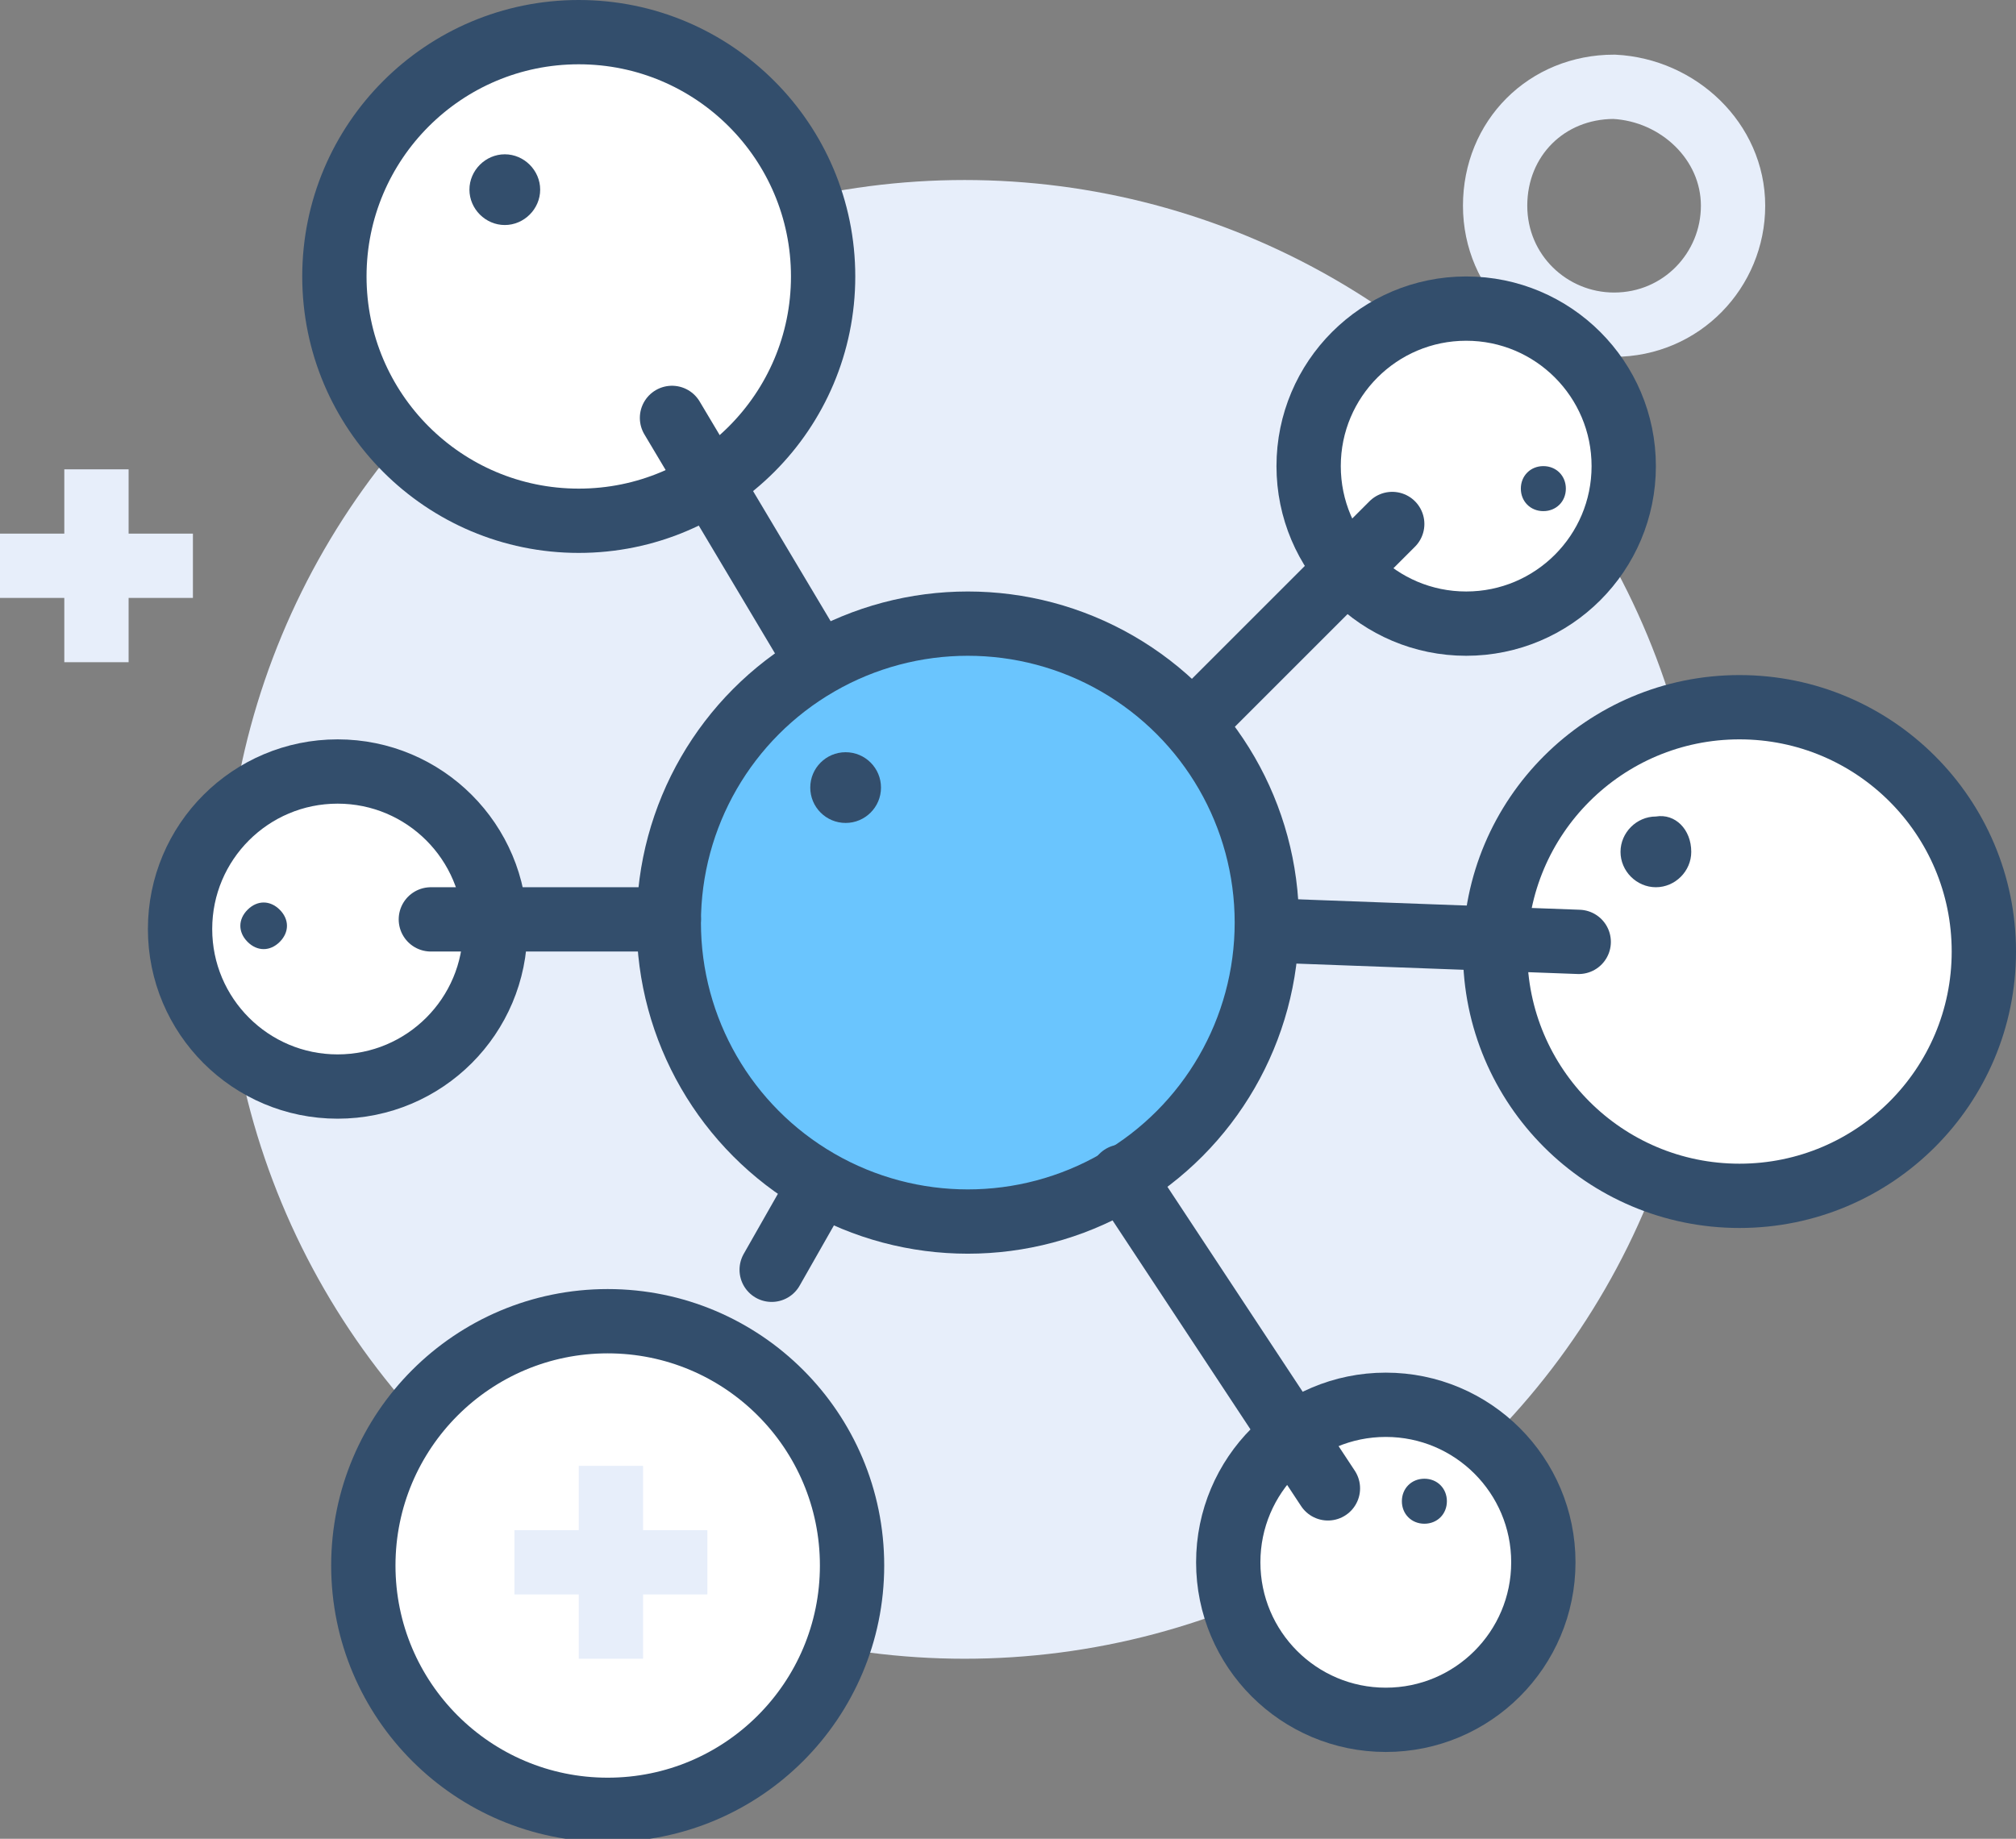
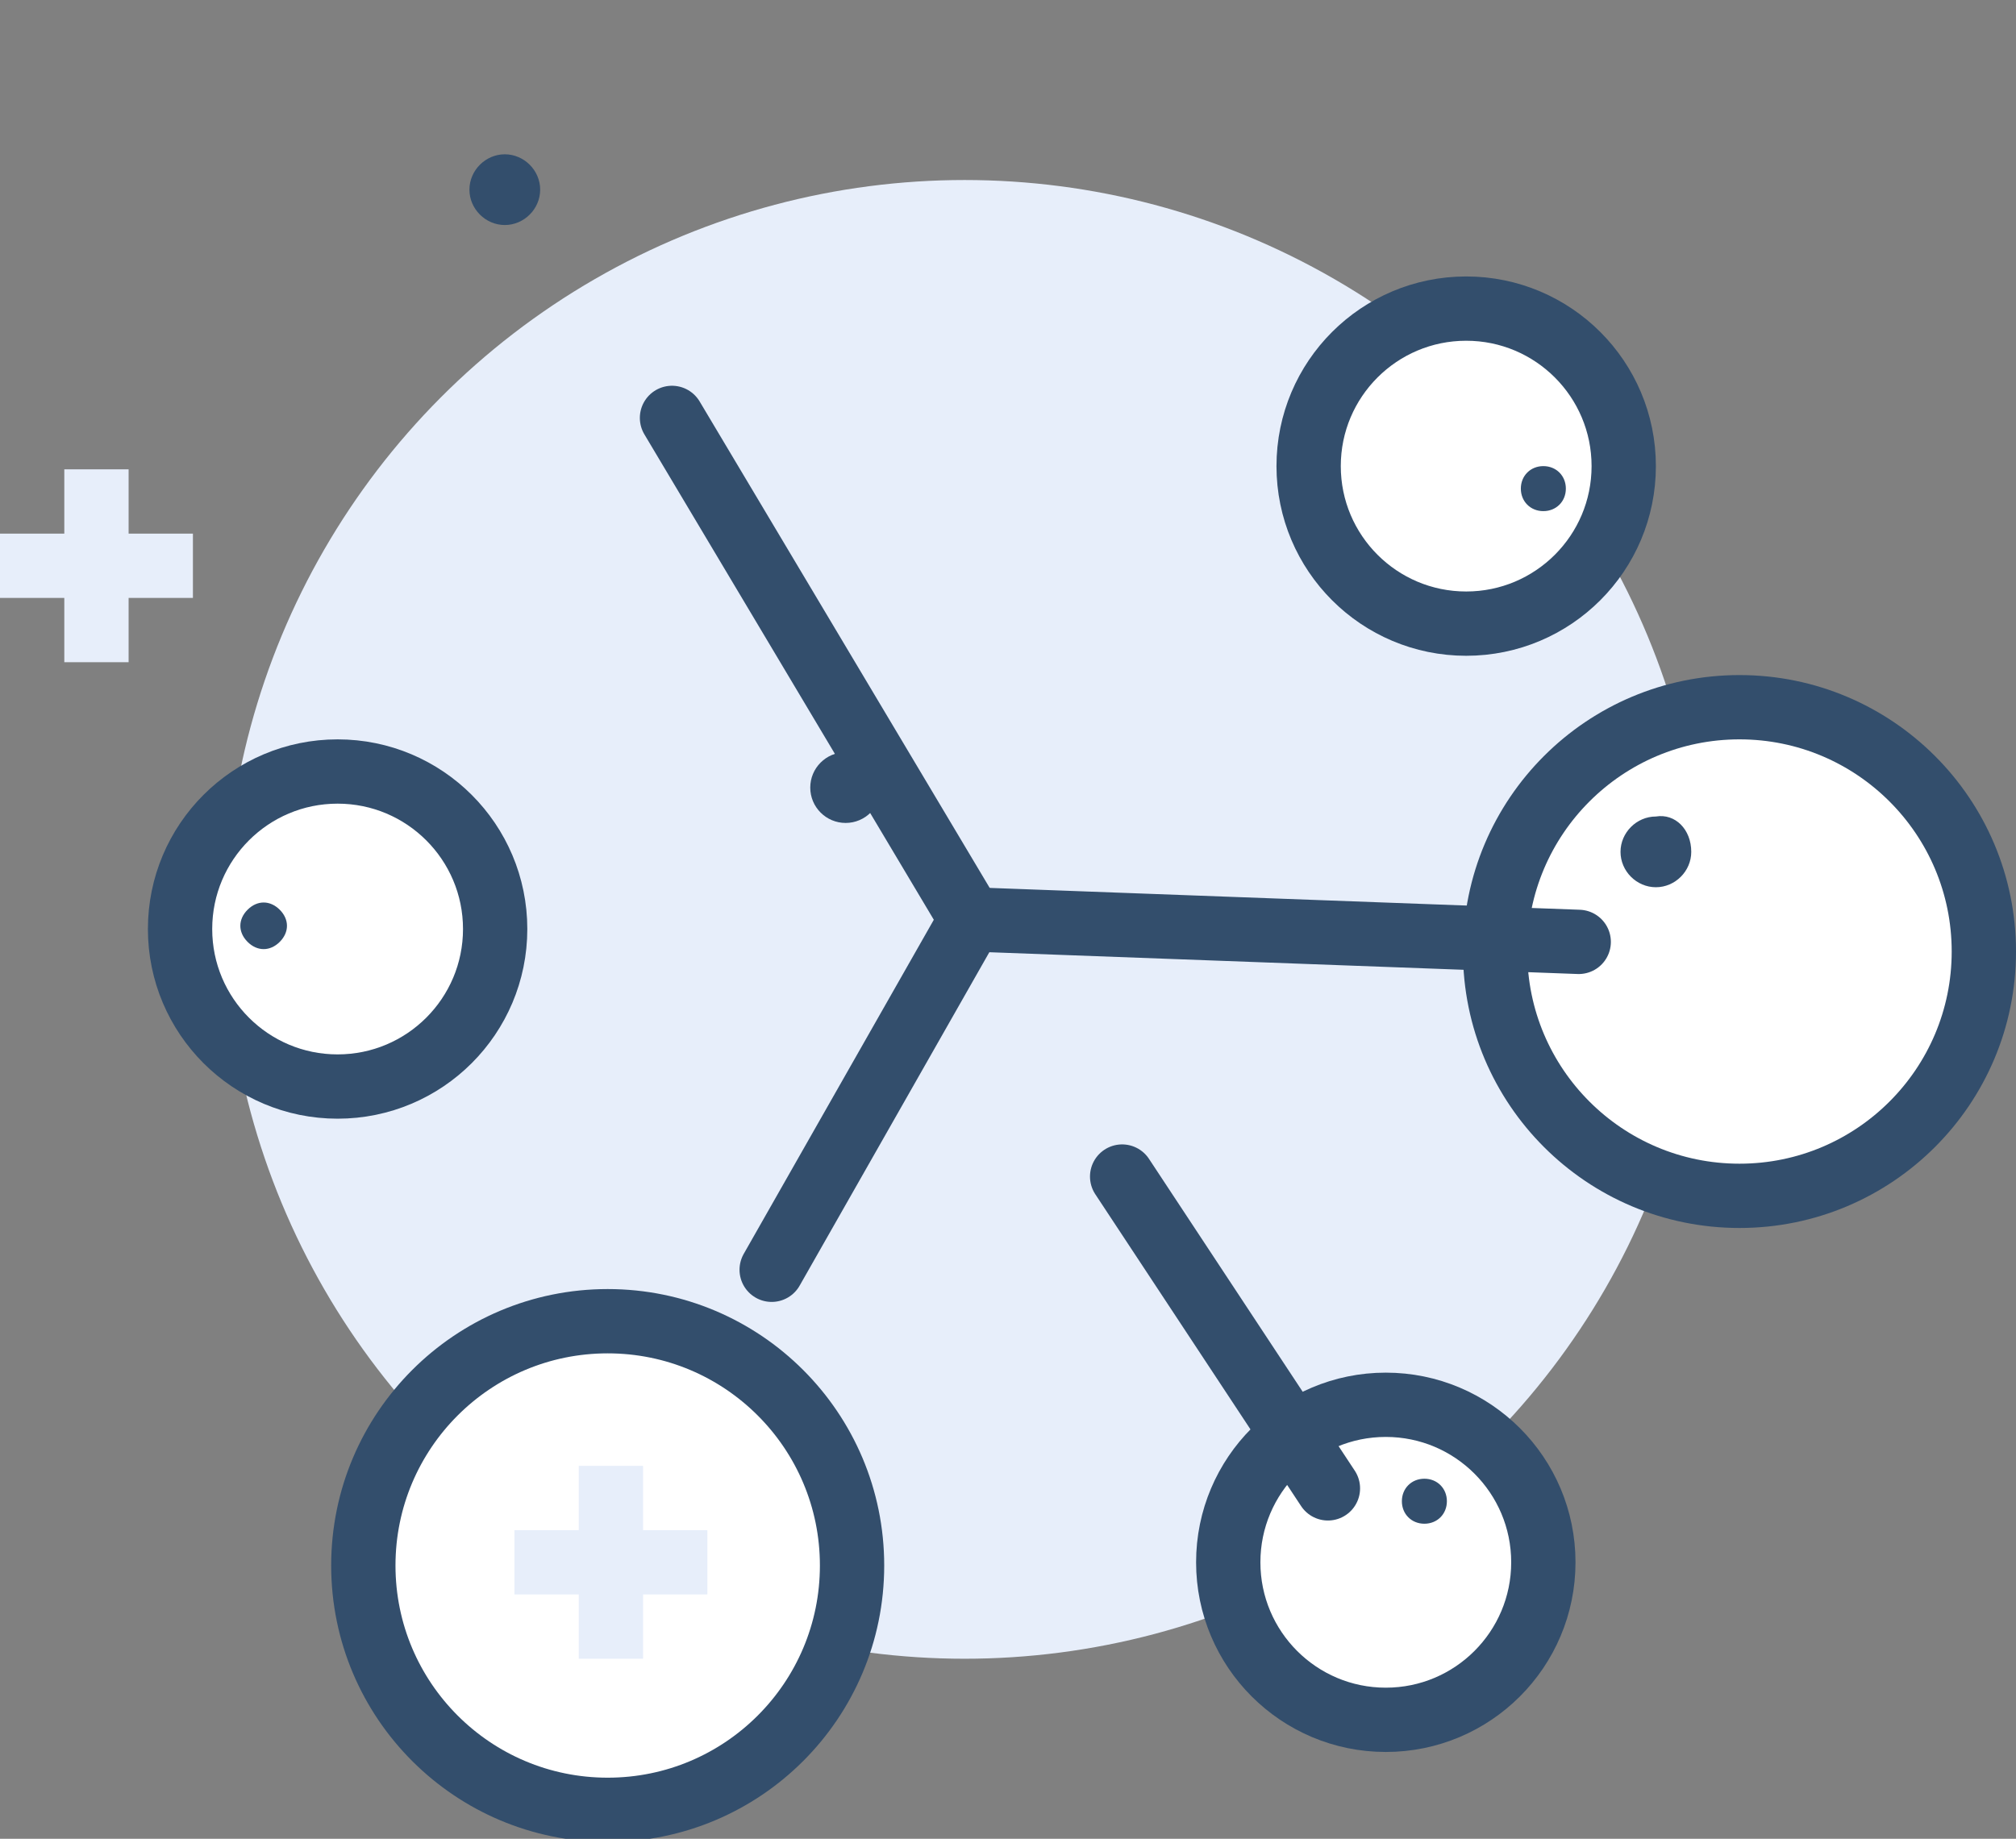
<svg xmlns="http://www.w3.org/2000/svg" enable-background="new 0 0 62.7 57.2" viewBox="0 0 62.7 57.2">
  <rect x="0" y="0" width="62.7" height="57.2" fill="#808080" stroke="none" />
  <circle cx="30" cy="28.6" fill="#e7eefa" r="23" />
  <g stroke-miterlimit="10" stroke-width="2">
    <path d="m31.7 15.6c2.1-2.8 6.1-3.4 8.9-1.3s3.4 6.1 1.3 8.9" fill="none" stroke="#e7eefa" />
    <path d="m17.6 24.4c-3.5.5-5.9 3.7-5.5 7.2.5 3.5 3.7 5.9 7.2 5.5" fill="none" stroke="#e7eefa" />
    <path d="m30.2 42.4c1.8 3 5.7 4.1 8.7 2.3s4.1-5.7 2.3-8.7" fill="none" stroke="#e7eefa" />
-     <circle cx="18" cy="8.6" fill="#fff" r="7.6" stroke="#334e6c" />
    <circle cx="18.9" cy="48.7" fill="#fff" r="7.6" stroke="#334e6c" />
    <circle cx="54.1" cy="29.6" fill="#fff" r="7.6" stroke="#334e6c" />
-     <path d="m53.9 6.4c0 2-1.6 3.7-3.7 3.7-2 0-3.7-1.6-3.7-3.7s1.6-3.7 3.7-3.7c2 .1 3.7 1.7 3.7 3.7z" fill="none" stroke="#e7eefa" />
    <path d="m3 14.6v6" fill="none" stroke="#e7eefa" />
    <path d="m6 17.6h-6" fill="none" stroke="#e7eefa" />
    <path d="m19 45.6v6" fill="none" stroke="#e7eefa" />
    <path d="m22 48.6h-6" fill="none" stroke="#e7eefa" />
    <path d="m20.9 13 9.3 15.6" fill="none" stroke="#334e6c" stroke-linecap="round" />
    <path d="m24 39.5 6.2-10.9" fill="none" stroke="#334e6c" stroke-linecap="round" />
    <path d="m49.1 29.3-18.9-.7" fill="none" stroke="#334e6c" stroke-linecap="round" />
-     <circle cx="30.1" cy="28.7" fill="#6ac5fe" r="9.3" stroke="#334e6c" />
  </g>
  <path d="m16.8 5.9c0 .6-.5 1.1-1.1 1.1s-1.1-.5-1.1-1.1.5-1.1 1.1-1.1c.6 0 1.1.5 1.1 1.1z" fill="#334e6c" />
  <circle cx="10.5" cy="28.9" fill="#fff" r="4.9" stroke="#334e6c" stroke-miterlimit="10" stroke-width="2" />
  <path d="m8.7 28.3c.3.3.3.7 0 1s-.7.3-1 0-.3-.7 0-1c.3-.3.7-.3 1 0z" fill="#334e6c" />
  <circle cx="43.1" cy="48.6" fill="#fff" r="4.9" stroke="#334e6c" stroke-miterlimit="10" stroke-width="2" />
  <path d="m43.6 46.7c0-.4.3-.7.7-.7s.7.3.7.7-.3.7-.7.7c-.4 0-.7-.3-.7-.7z" fill="#334e6c" />
  <path d="m52.6 26.5c0 .6-.5 1.1-1.1 1.1s-1.1-.5-1.1-1.1.5-1.1 1.1-1.1c.6-.1 1.1.4 1.1 1.1 0-.1 0-.1 0 0z" fill="#334e6c" />
  <circle cx="26.3" cy="24.5" fill="#334e6c" r="1.1" />
-   <path d="m13.4 28.6h7.4" fill="none" stroke="#334e6c" stroke-linecap="round" stroke-miterlimit="10" stroke-width="2" />
  <path d="m34.9 36.6 6.4 9.7" fill="none" stroke="#334e6c" stroke-linecap="round" stroke-miterlimit="10" stroke-width="2" />
  <circle cx="45.6" cy="14.5" fill="#fff" r="4.9" stroke="#334e6c" stroke-miterlimit="10" stroke-width="2" />
  <path d="m48 15.9c-.4 0-.7-.3-.7-.7s.3-.7.7-.7.7.3.7.7c0 .4-.3.7-.7.7z" fill="#334e6c" />
-   <path d="m37.1 22.5 6.2-6.2" fill="none" stroke="#334e6c" stroke-linecap="round" stroke-miterlimit="10" stroke-width="2" />
</svg>